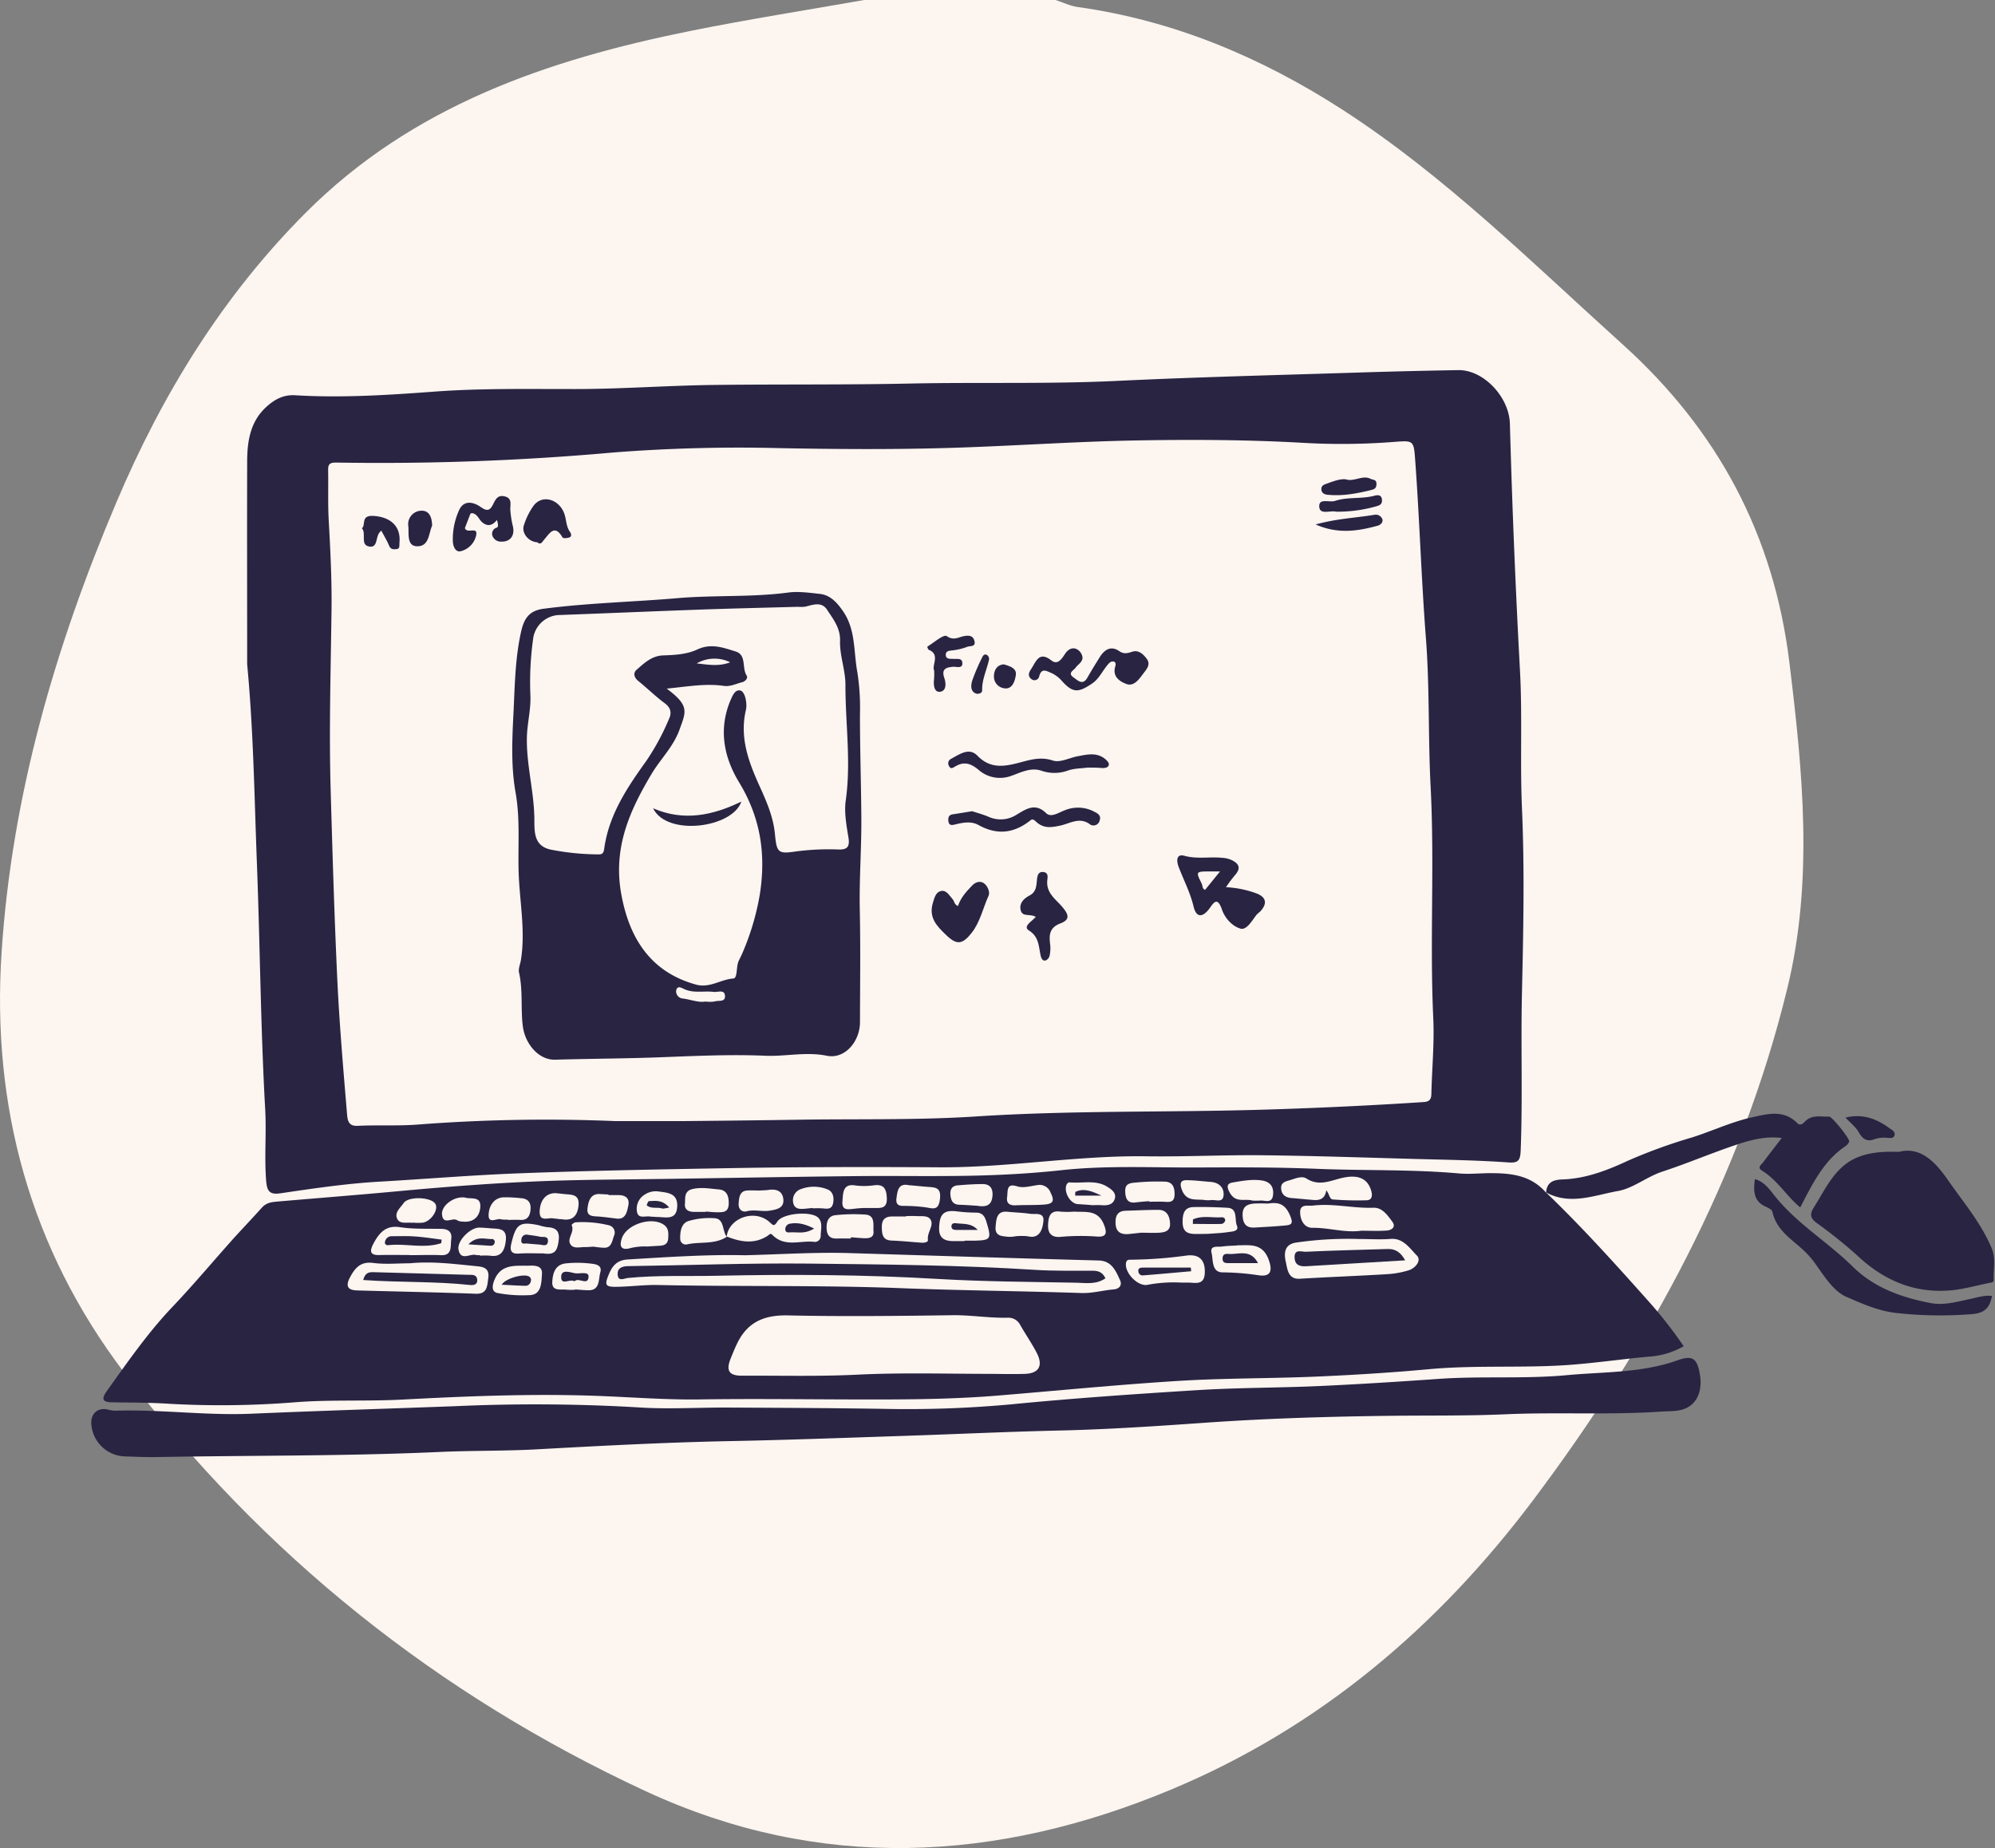
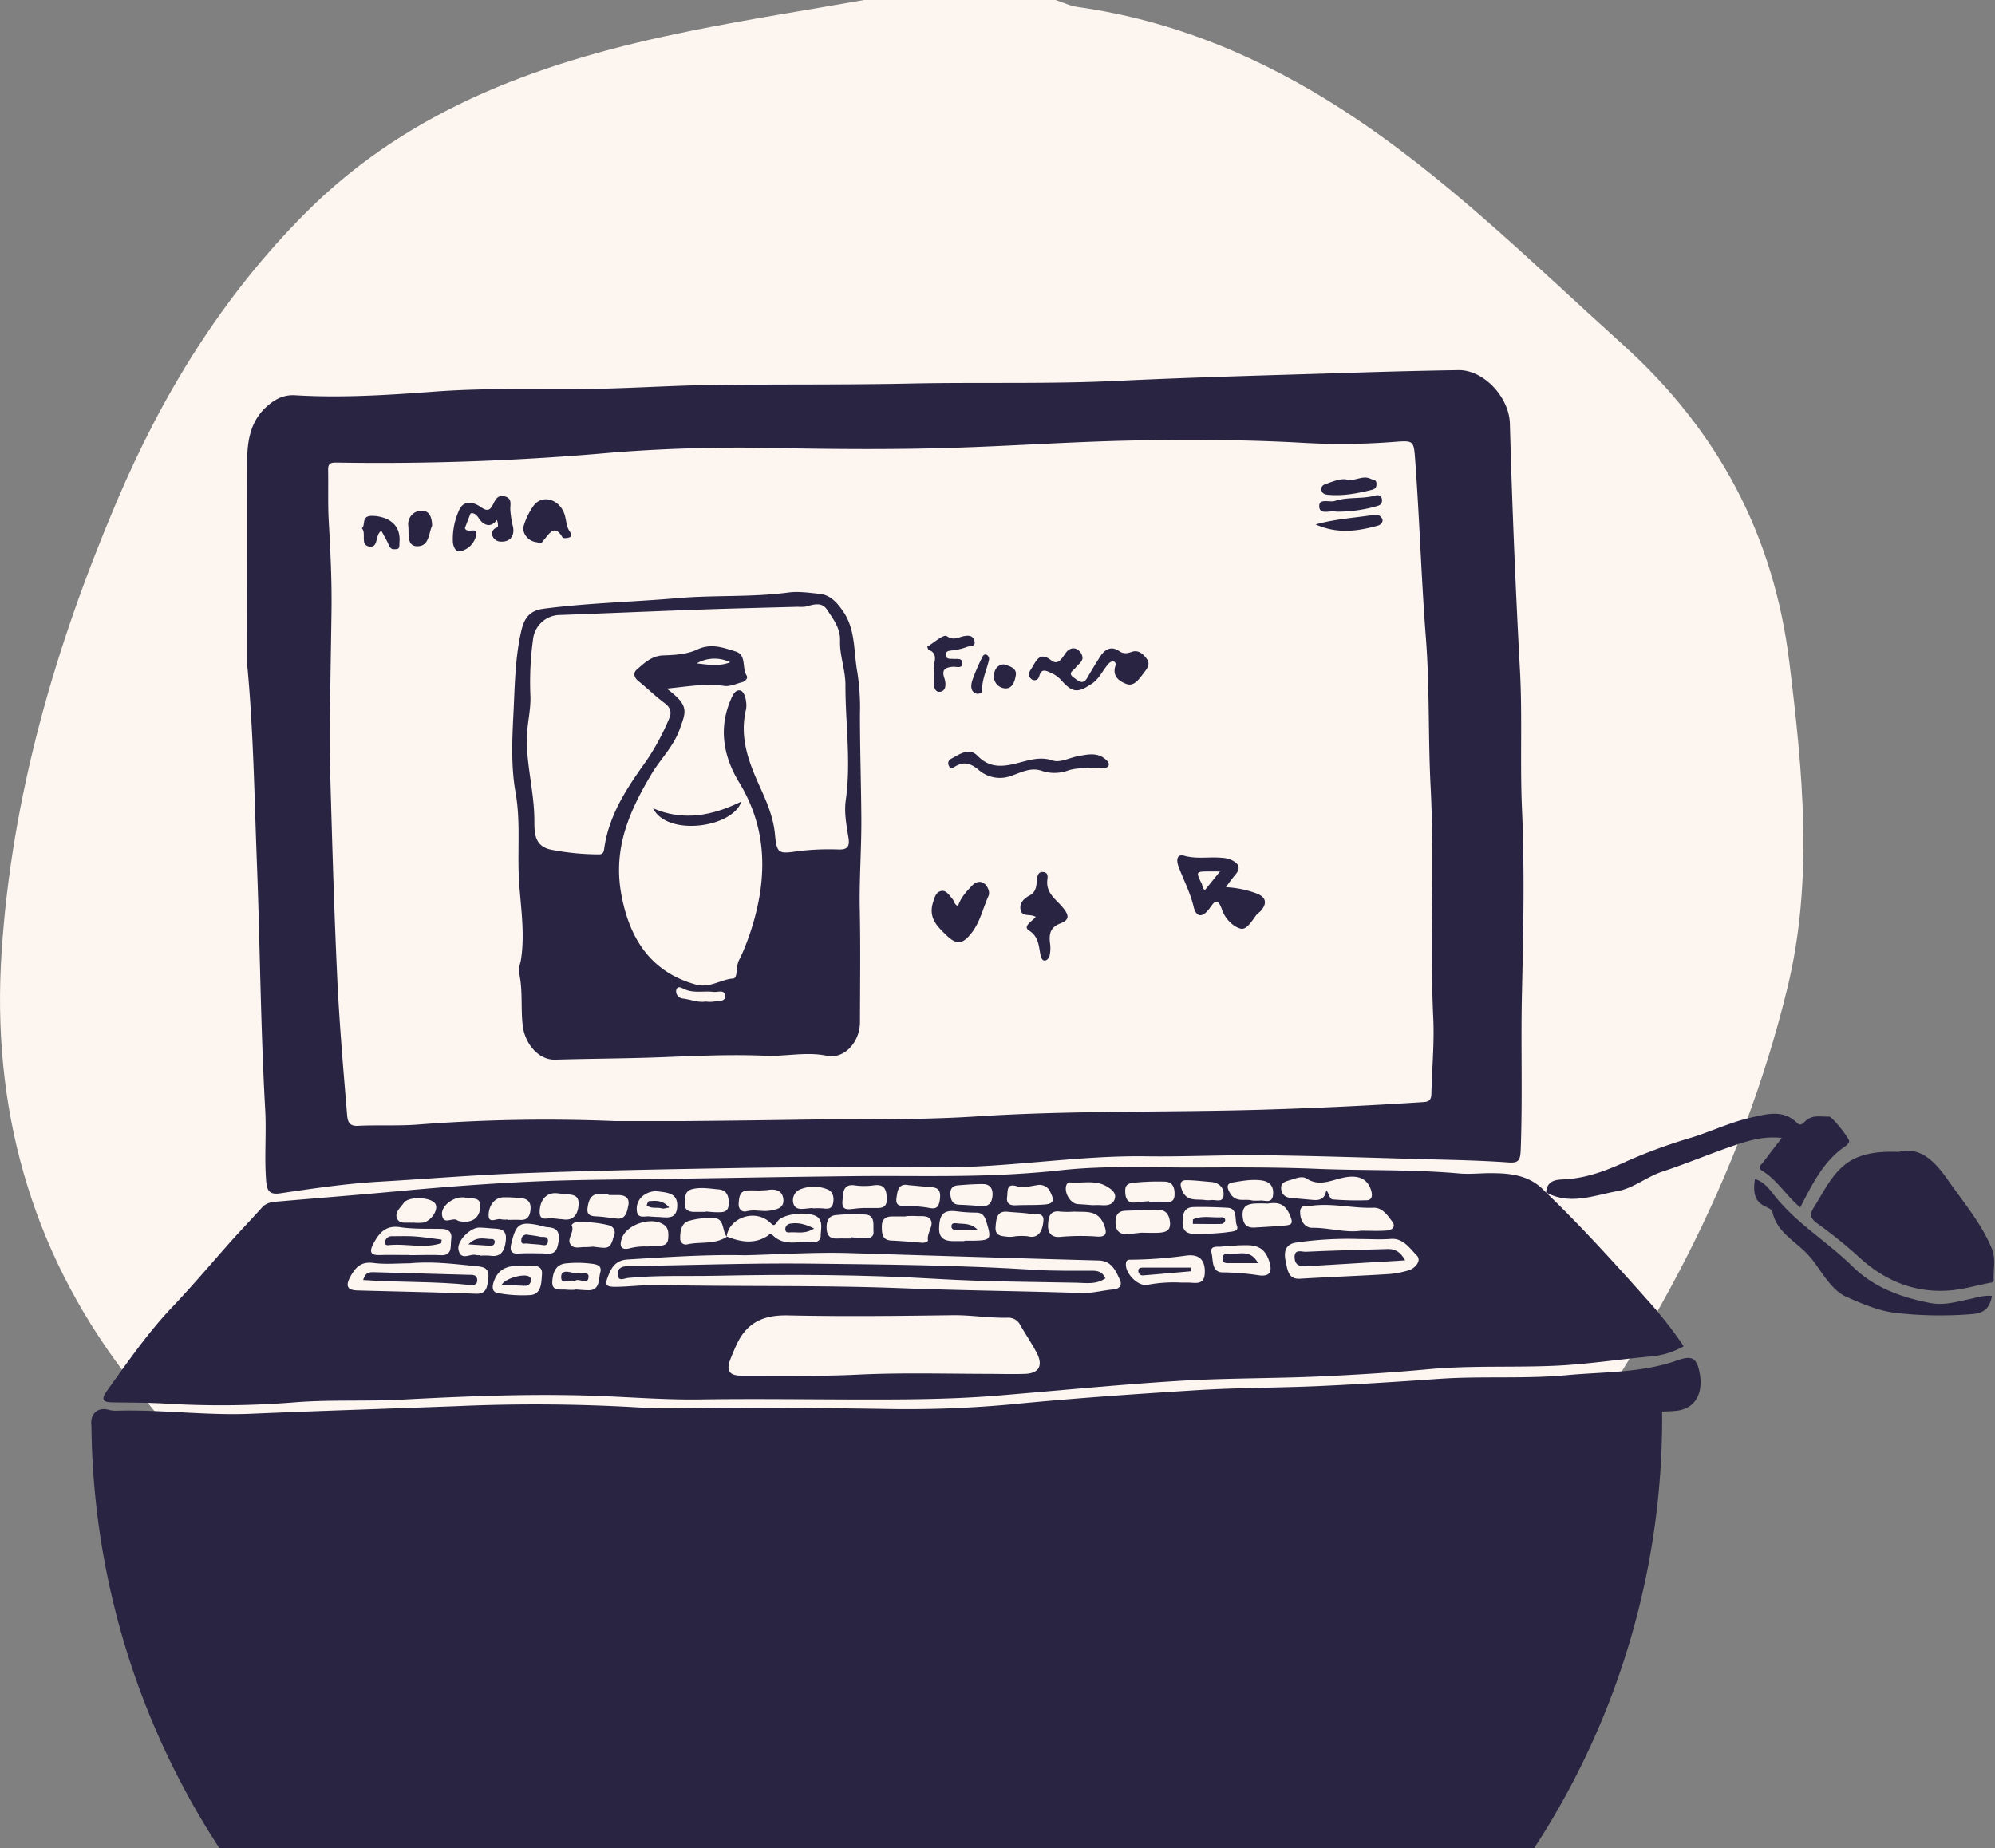
<svg xmlns="http://www.w3.org/2000/svg" id="Layer_1" data-name="Layer 1" viewBox="0 0 632.73 586.18">
  <rect x="0" y="0" width="632.73" height="586.18" fill="#808080" stroke="none" />
  <defs>
    <style>.cls-1{fill:#fcf5f0;}.cls-2{fill:#292442;}</style>
  </defs>
  <path class="cls-1" d="M274.05,0h60.74c2.31.76,4.57,1.88,6.94,2.21,30.64,4.29,58.37,16,84.19,32.68,32.63,21.14,60,48.46,88.69,74.33,30.26,27.3,48,60.5,52.92,101,4.22,34.53,7.68,69-.67,103.29-14.62,60-43.64,113-80.37,162-30.33,40.4-67.85,72.38-114.94,92.07-55.52,23.21-111.65,26.16-166.88.51C138.81,537.51,83.2,493.22,39.27,435.21,9.58,396-2.71,351,.5,302.09c3.26-49.77,17-97,36.42-142.77,14.48-34.18,33.59-65.32,60-91.8,33.81-33.9,76.61-48.54,122-57.7C237.2,6.13,255.66,3.25,274.05,0Z" />
  <path class="cls-2" d="M78.39,210.69c0-21.37-.06-42.75,0-64.12,0-6.4.9-12.6,5.81-17.25,2.74-2.59,5.64-4.17,9.39-3.95,14.67.89,29.32-.05,44-1.14,14.94-1.12,29.91-.81,44.86-.83,14.68,0,29.33-1.12,44-1.3,20.82-.25,41.65,0,62.47-.45,21.75-.45,43.5.21,65.25-.83,25.18-1.21,50.39-1.82,75.59-2.62q16.38-.53,32.77-.8c7.92-.13,16.11,8.46,16.34,17q1.08,39.16,3.2,78.29c.78,14.48,0,29,.62,43.48.87,19.64.45,39.3,0,59-.37,16.5.24,33-.39,49.53-.12,3.29-.63,4.28-4,4-9.85-.7-19.75-.83-29.62-1.1-16.13-.44-32.27-1-48.4-1.17-12.27-.13-24.55.51-36.81.33-21.91-.3-43.63,3.62-65.49,3.49-22.41-.14-44.82-.12-67.22.28-22,.39-44.08.79-66.11,1.63-14.81.56-29.57,1.8-44.36,2.65-10.51.6-21,2.16-31.43,3.7-3.61.53-4.23-1-4.47-4.21-.57-7.43.13-14.87-.28-22.32-1.45-25.8-1.63-51.67-2.61-77.49C80.68,253.2,80.41,231.93,78.39,210.69ZM195.17,355.6c6.94,0,13.88,0,20.81,0q19-.16,38-.45c18.39-.27,36.83.17,55.17-1,30.27-2,60.58-1.27,90.86-2.16q25.78-.75,51.51-2.43c1.67-.11,2.41-.71,2.45-2.54.19-8.18,1-16.39.58-24.54-1.09-24.25.45-48.51-.81-72.76-.82-15.74-.29-31.59-1.5-47.29-1.44-18.57-2-37.18-3.35-55.74-.5-6.93-.35-7-6.41-6.55a213.91,213.91,0,0,1-29.19.32c-17.6-1-35.21-1.07-52.8-.76-20,.35-40,1.82-60,2.39-17.61.51-35.23.39-52.82.06a514,514,0,0,0-53.12,1.37,830.05,830.05,0,0,1-87.92,3.2c-1.55,0-2.6.17-2.56,2.24.1,5.46-.11,10.93.2,16.37.53,9.44,1,18.87.87,28.31-.24,19.09-.82,38.17-.26,57.26.57,19.67,1.15,39.34,2.06,59,.67,14.63,1.94,29.19,3.15,43.77.19,2.25.81,3.57,3.42,3.43,6.39-.32,12.83.09,19.21-.42A529,529,0,0,1,195.17,355.6Z" />
  <path class="cls-2" d="M490.29,378.18c11.14,10.72,21.58,22.23,31.91,33.84A139.33,139.33,0,0,1,534,427a25.18,25.18,0,0,1-11,3.3c-9.67.89-19.32,2.38-29,2.86-13.59.67-27.21-.12-40.81,1.13-11.81,1.09-23.65,1.82-35.5,2.34-14.67.63-29.37.47-44,1.38-19.07,1.18-38.09,3.07-57.13,4.64-16.1,1.33-32.24,1.27-48.37,1.23-15.43-.05-30.87-.24-46.31,0-11,.15-22.1-.76-33.15-1.15-20.43-.72-40.81.13-61.21,1.2-11,.58-22.11,0-33.17.79a294.46,294.46,0,0,1-40.72.54c-6-.4-12-.36-18-.46-2.77-.05-3.8-.71-1.73-3.61,6.58-9.19,13-18.47,20.76-26.63,6.66-7,12.91-14.48,19.37-21.7,3-3.3,6-6.45,9-9.78,1.34-1.53,3-1.8,4.72-1.94,12.63-1.1,25.28-2.07,37.9-3.25,17.81-1.66,35.63-3,53.49-3.48,10.95-.28,21.9-.33,32.85-.49,19.75-.3,39.5-.66,59.25-.87,12.7-.14,25.4.14,38.1-.16,9-.21,18.1-.72,27.09-1.7,14.25-1.57,28.51-.83,42.76-.88,12.79-.05,25.6-.11,38.38.42,15.06.62,30.15.13,45.19,1.47,3.31.3,6.67-.1,10-.09,6.47,0,12.78.64,17.58,6.18Zm-259.7,14.06c4.31,1.7,8.63,2.48,12.86-.25.57-.37.84-1,1.58-.23,3.88,3.88,8.66,1.69,13,2.12a1.86,1.86,0,0,0,2.26-1.86c0-1.92.73-4.18-.72-5.72-2.14-2.28-11.26-1.53-13,1.14-1.23,1.93-1.48,1-2.72,0-4.8-4-12.73-1-13.38,4.82-1.45-1.85-.7-5.66-3.84-5.86a23.4,23.4,0,0,0-8.24.88c-2.28.69-2.73,3.3-2.65,5.66a1.77,1.77,0,0,0,2.29,1.73C222.27,393.78,226.73,394.82,230.59,392.24Zm82.19,43.53c4.13,0,8.27.14,12.4,0,4.4-.19,5.72-2.69,3.59-6.74-1.57-3-3.49-5.78-5.17-8.71a4.21,4.21,0,0,0-4-2.36c-5.88.15-11.7-.88-17.6-.79-17.34.24-34.68.44-52,.06-7.24-.16-12.78,1.79-16.22,8.91-.73,1.52-1.38,3.09-2,4.66-1.62,3.92-.59,5.57,3.52,5.55,12.11-.05,24.24.27,36.33-.31C285.33,435.35,299.05,435.74,312.78,435.77Zm-76.5-37.62c-11.58-.29-24.39.56-37.2,1.34-3,.18-4.65,1.61-5.83,4.36-1.6,3.73-1.4,4.37,2.32,4.31,4.41-.06,8.82-.67,13.21-.57,25.65.56,51.3,0,76.94,1,19.07.75,38.15.9,57.22,1.54,3.54.12,6.87-.87,10.31-1.15,1.63-.14,2.72-1.22,2-2.88-1.37-3.05-2.7-6.18-6.77-6.29-26.16-.7-52.33-1.53-78.5-2.33C259.15,397.11,248.35,397.84,236.28,398.15ZM431.19,393a113.86,113.86,0,0,0-20.28,1.15c-3.52.61-3.74,3.28-3.11,6.1.55,2.49.75,5.57,4.48,5.35,9.17-.56,18.34-.88,27.51-1.44a28.76,28.76,0,0,0,7.06-1.26c2-.65,4.1-3.06,2.52-4.66-2.22-2.24-4.29-5.55-8.2-5.28C437.86,393.22,434.52,393,431.19,393ZM130,400.7c-3.87,0-7.79.39-11.6-.11s-5.61,1.28-7.3,4.38-.75,4.26,2.23,4.34c12.53.35,25.06.58,37.59,1.05,3.67.13,3.6-2.51,3.94-5,.42-3.11-1.5-3.54-3.69-3.74C144.15,400.93,137.11,400,130,400.7Zm301.69-10.33c2.83,0,5.5.14,8.16-.06,1.37-.1,3-1,1.77-2.75-1.51-2.07-3.23-4.58-6-4.48-6.41.23-12.75-1.45-19.17-.69-1.63.2-4.07-.61-4.1,2.06,0,2.44,1.23,5.07,4,5C421.52,389.39,426.63,391.1,431.71,390.37Zm-11.07-12.83c1,1.08,1,2.83,2.09,2.91a96.22,96.22,0,0,0,10.74.26c1.82-.06,1.88-1.65,1.39-3.21-1.14-3.59-3.93-4.92-8.59-4-3.92.76-7.68,3-11.84.34-1.51-1-3.61,0-5.42.53-1.37.39-2.77.76-2.67,2.56.1,2,1.42,2.93,3.24,3.07,2.39.19,4.77.44,7.15.63C418.72,380.77,420.27,380.12,420.64,377.54Zm-290.8,20.53v.05c3.34,0,6.68-.14,10,0,3.74.2,3-2.88,3.29-5,.36-2.43-1-3.29-3.08-3.34-4.4-.09-8.86.12-13.2-.54-4.49-.68-6.62,1.81-8.5,5.43-1.26,2.45-.69,3.44,1.85,3.42C123.42,398,126.63,398.07,129.84,398.07Zm244.77,8.75c.67,0,1.34,0,2,0,2.27-.05,5.29,1.06,5.51-2.91.24-4.4-1.88-6.25-6.05-5.63a136.89,136.89,0,0,1-17.16,1.28c-.84,0-1.61-.1-1.78,1.09-.43,3.16,3.77,7.39,6.72,6.9A44.62,44.62,0,0,1,374.61,406.82Zm-33.88-22.51a29.08,29.08,0,0,1-4.38,0c-3.2-.48-3.84,1.48-3.93,4.27-.1,3.22,1.79,4,4.15,3.72a71.6,71.6,0,0,1,11.53-.07c2.76.13,3.12-1.06,2.09-3.69C348.24,383.59,344.33,384.55,340.73,384.31ZM361.9,391c1.81,0,3.81.12,5.79,0,1.76-.14,3.61-.5,3.39-3.17-.19-2.43-1.24-4.1-3.73-4.08-3.46,0-6.91.18-10.36.28-2.65.08-3.35,1.77-3.16,4.32s1.84,3.22,3.91,3.09C359.07,391.32,360.39,391.16,361.9,391Zm-56,2.66v-.13c.93,0,1.86,0,2.8,0,5.65-.12,5.83-.43,4.13-6.05-.56-1.85-1.38-2.89-3.37-2.85a52.46,52.46,0,0,1-6.37-.45c-3.78-.36-5.14.93-5.24,5.39-.08,3.55,2.21,4.13,4.86,4.09Zm-18.53-7.95v.14c-1.47,0-2.93,0-4.39,0-2.05,0-3.3.8-3.3,3.23s.24,4.3,3.08,4.41c3.19.12,6.36.45,9.54.68.82.06,2.11-.15,2-.87-.31-2.27,1.73-4.3,1-6.12s-3-1.34-4.73-1.46C289.51,385.66,288.44,385.72,287.38,385.72ZM383,391.37c2.11-.17,4.38-.23,6.61-.58,1.16-.18,3.46-.19,2.67-2.07s.41-5.45-3-5.63-7.16-.31-10.74-.22c-2.58.06-3.43,1.56-3.47,4.51s1.15,3.84,3.43,4C379.92,391.45,381.39,391.37,383,391.37Zm9.4,3.67c-1.59.11-3.2.11-4.77.34-1.39.21-4-.49-3.37,2.05.56,2.21-.09,6.23,3.65,6.15a81.4,81.4,0,0,1,11.47.95c3.56.44,4.3-1.33,3-4.95C400.41,394.18,396.33,395,392.4,395Zm-187.2.33,4-.23c1.45-.08,2.62-.49,2.73-2.38.09-1.59.17-3.14-1.28-4.21-3.78-2.8-11.78-.31-13.38,4.11-1,2.78-.14,3.94,2.45,3.28A18.69,18.69,0,0,1,205.2,395.37Zm196.88-13.61a42.64,42.64,0,0,0-4.38,0c-2.17.21-3.78.93-3.59,3.95.18,2.83,1.45,3.79,3.84,3.65,3.18-.19,6.36-.34,9.54-.64,2.15-.2,2.83-.53,1.55-3.43C407.38,381.54,405.1,381.32,402.08,381.76ZM269.86,392.84v-.4c1.32.1,2.65.24,4,.3,1.53.06,3.35,0,3.18-2.16-.17-2,.65-5.14-2.61-5.33a54.61,54.61,0,0,0-9.57.2c-2.24.27-2.87,2.3-2.67,4.55s1.42,2.91,3.3,2.85C266.93,392.8,268.4,392.84,269.86,392.84Zm52.24-.72a20.47,20.47,0,0,1,3.83,0c3.86,1,4.78-2.39,5-4.87.26-2.86-2.63-2-4.3-2.26-2.36-.35-4.76-.4-7.14-.64-3.38-.33-3.52,2.35-3.73,4.77-.25,3,2,2.94,3.79,3.16A8.84,8.84,0,0,0,322.1,392.12Zm-169.86,6v.17a20,20,0,0,1,3.19,0c3.6.57,4.69-1.74,5-4.92.38-3.79-2.22-3.57-4.48-3.74-1.33-.1-2.66-.24-4-.25-2.8,0-7.07,4.22-6.53,7,.74,3.74,3.71,1.12,5.6,1.7A4.3,4.3,0,0,0,152.24,398.1Zm36.07-2.68c.61.07,1.93.29,3.25.33,2.36.09,2.58-2.08,3.16-3.75a2.38,2.38,0,0,0-1.57-3.37,35.21,35.21,0,0,0-10.68-.94,2.42,2.42,0,0,0-1.19.84c1.07,2.15-1.41,4.13-.47,5.94s3.13,1,4.79,1.07C186.26,395.58,186.93,395.49,188.31,395.42Zm-15.94,2.14c3.43.45,4.38-.52,4.83-4.23.38-3.17-1.22-4-3.71-4.11a19,19,0,0,1-2.71-.64c-6-1.19-7.13-.41-8.63,5.91-.51,2.13,0,3.25,2.3,3.11C167.08,397.44,169.73,397.56,172.37,397.56Zm101.7-14.41h3.39c2.08,0,4,.1,3.79-3.32-.15-3.26-1.32-4.27-4.22-3.87a21.56,21.56,0,0,1-5.95,0c-3.88-.56-3.67,2.63-3.89,5-.3,3.28,2.07,2.55,3.89,2.41C271.87,383.27,272.67,383.23,274.07,383.15Zm-108.2,18.31c-3.69-.06-7.3.15-9.06,4.51-.67,1.64-1.09,3.78,1.09,4.16a43.21,43.21,0,0,0,10.27.64c3.65-.24,3.52-4.12,3.72-6.61.24-2.89-2.38-2.79-4.42-2.71C166.94,401.47,166.4,401.46,165.87,401.46Zm16.48,7.64V409c1.45.08,2.91.24,4.36.25,3.63,0,3.07-3.5,3.68-5.64.66-2.3-1.35-2.63-3-2.81a35.12,35.12,0,0,0-7.94-.07c-3.42.39-4.1,3.15-4.28,5.69-.25,3.32,2.58,2.43,4.41,2.65A21.32,21.32,0,0,0,182.35,409.1Zm41.48-24.72v-.12c1.19.08,2.39.24,3.59.23,1.72,0,3.63.16,3.7-2.66.06-2.43-.58-4.36-3.13-4.58-2.76-.23-5.5-.78-8.32-.13s-2.28,2.94-2.44,4.7c-.18,2,1.35,2.57,3,2.56ZM364.49,381v.17c1.47,0,2.94-.05,4.41,0,1.76.08,3.65.52,3.63-2.46,0-2.34-.78-3.89-3.23-3.92a72.63,72.63,0,0,0-10,.39c-2.3.28-2.55,1.42-2.39,3.39.18,2.17,1.2,3.07,3.18,2.84C361.56,381.22,363,381.1,364.49,381Zm-187.27,5.69a11.2,11.2,0,0,1,1.41.09c3.32.48,4.67-1.67,4.87-4.66.23-3.4-2.36-3.15-4.45-3.37l-2.36-.26c-3.08-.32-5.31,1.74-5.52,5.53s2.63,2.08,4.3,2.44C175.86,386.51,176.25,386.53,177.22,386.65Zm111.24-10.71c-3.61-.91-3.82,1.82-4.13,4-.43,3,1.8,2.44,3.46,2.53a47.53,47.53,0,0,1,6.32.52c2.27.46,3.62.59,4-2.7s-1-3.68-3.27-3.83S290.35,376.09,288.46,375.94Zm-47.22,1.64c-1.45,0-2.91-.1-4.35,0-2.36.2-2.48,2.29-2.62,4.1s1.07,2.87,2.51,2.49c2.53-.67,5,.22,7.48-.23,1.91-.34,4.45-.7,4.19-3.54s-2.44-3.38-4.82-3A21.16,21.16,0,0,1,241.24,377.58Zm78.22,1.77c-.43,2.32.7,3,2.7,2.92,3-.15,6.09,0,9.16-.25s3-1.5,1.88-3.78a3.71,3.71,0,0,0-4.26-2.37c-2.11.29-4.41,1-6.34.38C319.46,375.29,319.59,377.19,319.46,379.35Zm26.67,2.88c.82,0,2-.07,3.21,0,1.69.12,3.46,0,4.15-1.82.78-2-1-3.22-2.26-4-3.78-2.38-8.07-1-12.12-1.43-.26,0-.69.4-.83.72-1,2.31,1.13,6,3.5,6.19C343.1,382,344.43,382.1,346.13,382.23ZM161,386.81v.13c1.33,0,2.67-.08,4,0,2.29.16,3.12-1.27,3.27-3.38.17-2.33-1-3.4-3.11-3.51a43.7,43.7,0,0,0-5.59-.28c-3.05.23-4.51,2.9-4.6,5.5-.11,3.16,2.62,1,4,1.49A7,7,0,0,0,161,386.81Zm32-7.74v-.19l-2.79-.15c-3-.16-3.62,2.45-3.88,4.55-.34,2.72,1.94,2.46,3.68,2.6s3.7.42,5.55.64c2.87.35,3.3-2.12,3.71-4.11.51-2.43-1-3.32-3.06-3.34Zm204.24,1.74a21,21,0,0,0,2.38,0c1.54-.19,3.81,1.15,4.14-1.82.3-2.76-1.12-4.23-3.66-4.58-3.09-.42-6.12.15-9.12.65-1.83.31-2.07,1.31-.89,3.34C392,381.69,394.81,380.08,397.21,380.81ZM310,382.46c3.28.58,4.5-.56,4.76-3s-.77-3.9-3.09-3.89c-2.65,0-5.3.19-7.94.41-1.79.15-2.51,1.29-2.28,3.23s1,2.85,2.79,2.92C306.49,382.2,308.73,382.38,310,382.46Zm-52.25.69v.13a28.1,28.1,0,0,1,3.18,0c1.55.18,3,.34,3.34-1.87.3-1.91-.22-3.6-1.95-4.2a11.53,11.53,0,0,0-8.18-.09,3.73,3.73,0,0,0-2.59,4.27c.38,2.2,2.17,2.15,3.82,2ZM131,387.8v0a15.44,15.44,0,0,0,3.19,0c2.65-.55,4.92-4.11,3.91-5.91-1.27-2.24-8.6-2.54-10.09-.28-1,1.46-2.88,2.9-2.1,4.83s3,1.22,4.69,1.41A2.64,2.64,0,0,0,131,387.8Zm15.56-8c-3.06,0-6.63,2.77-6.37,5.43.36,3.59,3.34.73,4.83,1.84a3.34,3.34,0,0,0,1.54.39c3.17.4,5.48-1.16,5.76-4.45.33-3.85-3.07-2.51-5-3.2A2.32,2.32,0,0,0,146.59,379.82Zm60.07,6.1c1.23.08,1.5.11,1.77.11,2.68,0,6.23,1.23,6.39-3.44.14-4.14-3.07-4.26-6-4.66a6.23,6.23,0,0,0-4.19.93,5.26,5.26,0,0,0-2.6,5.37c.31,2.42,2.47,1.49,4,1.63C206.56,385.91,207.09,386,206.66,385.92Zm175.77-5.23a9.37,9.37,0,0,0,1.59,0c1.5-.29,4,1.12,4.09-1.77.09-2.33-1.59-3.78-3.92-4-2.63-.19-5.26-.55-7.89-.56-1.6,0-2.22.76-1.52,2.8C376.25,381.49,379.65,380.15,382.43,380.69Z" />
-   <path class="cls-2" d="M527.15,447.72c-16.54,1.15-33.11.14-49.66.87-12,.53-24,.34-36,.48-19.72.23-39.41.81-59.11,2.19-15.53,1.09-31.1,2.14-46.68,2.49-16.63.38-33.24,1.18-49.86,1.72-18.13.6-36.26,1.27-54.4,1.63-20.43.4-40.82,1.49-61.22,2.61-10.26.56-20.55.36-30.81.83-29.84,1.36-59.7,1.06-89.55,1.62-3.46.07-6.93-.11-10.4-.22A11,11,0,0,1,29,452.12c-.47-3.52,1.82-5.77,5.12-5.05a10.29,10.29,0,0,0,2.37.39C50.8,447,65,449,79.3,448.43c21.73-.93,43.48-1.61,65.21-2.41a558.76,558.76,0,0,1,57.88.38c9.58.65,19.23,0,28.85.06,16.11.08,32.22.15,48.34.4a360.26,360.26,0,0,0,41-1.41c19.67-1.93,39.37-3.28,59.08-4.51,12.94-.81,25.91-.72,38.86-1.31,12.68-.57,25.34-1.4,38-2.28,13.45-.93,27,.08,40.35-1.16,11.74-1.1,23.74-.65,35.18-4.72,4.71-1.67,6.23-.72,7.1,4.59s-1,10.57-7.24,11.38C530.36,447.64,528.75,447.63,527.15,447.72Z" />
+   <path class="cls-2" d="M527.15,447.72A11,11,0,0,1,29,452.12c-.47-3.52,1.82-5.77,5.12-5.05a10.29,10.29,0,0,0,2.37.39C50.8,447,65,449,79.3,448.43c21.73-.93,43.48-1.61,65.21-2.41a558.76,558.76,0,0,1,57.88.38c9.58.65,19.23,0,28.85.06,16.11.08,32.22.15,48.34.4a360.26,360.26,0,0,0,41-1.41c19.67-1.93,39.37-3.28,59.08-4.51,12.94-.81,25.91-.72,38.86-1.31,12.68-.57,25.34-1.4,38-2.28,13.45-.93,27,.08,40.35-1.16,11.74-1.1,23.74-.65,35.18-4.72,4.71-1.67,6.23-.72,7.1,4.59s-1,10.57-7.24,11.38C530.36,447.64,528.75,447.63,527.15,447.72Z" />
  <path class="cls-2" d="M602.25,365.36c6.9-1.8,11.59,3.25,15.6,9,4.85,7,10.4,13.43,13.81,21.51,1.43,3.39.48,6.73.66,10.09,0,.95-1,.85-1.55,1-4.28.87-8.54,2.11-12.85,2.39-11.1.74-20.66-3.32-29-11.24a152.52,152.52,0,0,0-12.76-10.21c-1.77-1.36-2.37-2.48-1-4.73,4-6.34,7-13.51,14.44-16.27C593.43,365.46,597.39,365.21,602.25,365.36Z" />
  <path class="cls-2" d="M490.36,378.28c.23-3.64,2.77-4.09,5.3-4.18,7.28-.28,13.93-2.81,20.55-5.89a168.29,168.29,0,0,1,20.46-7.44c6.32-2,12.42-4.91,18.91-6.35,5-1.1,10.06-2.57,14.46,1.83,1,1.05,2-.08,2.43-.53,2.29-2.3,5-1.41,7.63-1.56.93-.05,6.67,7.11,6.38,7.94a3.26,3.26,0,0,1-1.28,1.52c-6.84,4.6-10.42,12-14.24,19.36-4.31-3.56-7.29-8.7-12.08-11.64-1.71-1.06-.3-1.86.29-2.64,1.87-2.49,3.78-4.95,5.94-7.75-5.14-.61-9.71.59-14.11,2.05-8,2.66-15.8,6-23.8,8.63-4.89,1.61-9.19,5.27-14,6.13-7.5,1.33-15.25,4.66-22.93.42Z" />
  <path class="cls-2" d="M556.58,374c3.12.85,4.85,3.56,6.52,5.61,7.09,8.73,16.54,14.31,24.35,22,7,6.92,15.53,9.85,24.64,11.67,4.4.88,8.41-.37,12.57-1.22,2.34-.48,4.67-1.29,7.11-1-.7,3.68-2.23,5.4-6.21,5.75a125.29,125.29,0,0,1-23.87-.32c-5.75-.58-11.05-2.95-16.12-5.16-4-1.73-7-6.51-9.82-10.49a28.53,28.53,0,0,0-4.28-4.76c-3.73-3.37-8.07-6.05-9.35-11.72-.16-.71-1.36-1.28-2.18-1.65C556.17,381,556.06,377.78,556.58,374Z" />
-   <path class="cls-2" d="M585.31,354.48c5.64-1.36,10.05.48,14.13,3.5.63.46,1.85,1,1.36,2.27-.36.9-1.27.7-2.1.67a9.8,9.8,0,0,0-3.91.33c-2.49,1-3.93.26-5.29-2.13C588.53,357.4,586.86,356.15,585.31,354.48Z" />
  <path class="cls-2" d="M272.74,226.61c0,10.86.36,21.73.44,32.58.08,9.82-.7,19.6-.49,29.42.25,11.85.08,23.71.06,35.57,0,6.24-4.85,11.84-10.51,10.69-6.57-1.34-13,.26-19.45,0-10.39-.45-20.87,0-31.28.4-11.8.5-23.59.5-35.37.85-5.39.17-9.63-5.12-10.33-10.65s.08-11.36-1.19-16.95c-.29-1.24.4-2.74.61-4.12,1.5-9.55-.55-19-.76-28.49-.18-8.18.49-16.45-.95-24.53s-1.11-16.37-.7-24.56c.46-8.81.49-17.68,2.42-26.32.87-3.92,2.29-6.78,7.11-7.41,14.16-1.85,28.4-2.15,42.58-3.37,11.71-1,23.48-.23,35.19-1.79,3.07-.41,6.58.09,9.87.44s5.43,2.65,7.43,5.56c4,5.84,3.29,12.74,4.48,19.2A72.52,72.52,0,0,1,272.74,226.61Zm-61.29-8.19c7.33,5.45,6.12,7.28,4.07,13-2,5.52-6.09,9.38-8.9,14.11-6.7,11.26-12.17,23-9.66,37.6,2.64,15.34,10.11,25.43,23.82,29.18,4.33,1.18,7.79-1.66,11.79-1.94,1.42-.1.84-3.79,1.74-5.65.42-.88.87-1.75,1.25-2.65A80.72,80.72,0,0,0,241,283.59c2-12.86.14-24.38-6.61-35.48-4.77-7.86-6.66-16.85-2.6-26.23.7-1.64,1.48-3.11,2.9-2.88,1.12.18,1.76,2,1.92,3.44a7.71,7.71,0,0,1,0,2.58c-2.07,8.58.64,16.16,4,23.67,2.3,5.1,4.63,10.1,5.18,16s1.12,6.2,6.77,5.36a80.79,80.79,0,0,1,13.54-.6c2.45.05,3.49-.75,3-3.75-.63-3.87-1.4-8-.87-11.77,1.75-12.28-.12-24.47-.09-36.69,0-4.83-1.86-9.26-1.71-14,.12-4.05-2.19-6.89-4.1-9.82-1.75-2.68-4.43-1.61-6.88-1a11.17,11.17,0,0,1-2.39.05c-10.37.29-20.73.52-31.09.89-15,.53-30,1.19-44.94,1.73a8.65,8.65,0,0,0-7.89,7.16,99.31,99.31,0,0,0-.91,18.56c.14,4.38-1,8.62-1.12,12.84-.24,8.85,2.34,17.52,2.37,26.44,0,4.24,0,8.56,5.74,9.5A80,80,0,0,0,190,271c1.51,0,1.52-1.12,1.7-2.32,1.63-10.69,7.46-19.2,13.33-27.4a75.9,75.9,0,0,0,7.26-13.51c.79-1.78.34-3.38-1.44-4.7-2.93-2.16-5.56-4.77-8.41-7.07-1.39-1.11-1.67-2.57-.53-3.56,2.46-2.16,4.84-4.45,8.48-4.56s7.51-.34,10.74-1.86c4.42-2.08,8.23-.59,12.18.62,3.52,1.08,1.95,5.21,3.47,7.6.65,1-.69,2-1.37,2.14-1.91.46-3.74,1.46-5.79,1.18C223.75,216.7,218,217.79,211.45,218.42Zm12.33,99.25a10,10,0,0,0,2.8,0c1.23-.45,3.57.34,3.35-1.9-.19-2-2.23-1-3.54-1.15-3.09-.38-6.27.48-9.26-.84-1-.44-2.18-1.27-2.65.23a2.28,2.28,0,0,0,2,2.7C219,317,221.55,318.1,223.78,317.67Zm7.8-107.6a11.3,11.3,0,0,0-10.61.35C224.5,210.82,228,211.47,231.58,210.07Z" />
  <path class="cls-2" d="M388.83,281.41a32.21,32.21,0,0,1,9.75,2c3.08,1.19,3.4,3.28,1.08,5.73a13.52,13.52,0,0,0-1.19,1.07c-1.42,1.89-3.12,4.86-5,4.34-2.55-.68-5-3.29-5.93-6.09-1.48-4.27-2.7-2-4-.23-2.18,2.9-4.18,2.83-5-.74-1.07-4.42-3.12-8.32-4.7-12.46-.89-2.32-.56-4.24,1.77-3.59,4,1.11,7.94.26,11.88.64a8.52,8.52,0,0,1,3.05.68c2.56,1.23,3.11,2.68,1,5A44.45,44.45,0,0,0,388.83,281.41Zm-1.89-5h-3.1c-4.61,0-4.62,0-2.73,3.83.34.7.18,1.76,1.1,2Z" />
  <path class="cls-2" d="M343.34,208.73c-.21,1.46-1.44,2-2.16,3s-2.73,1.74-.63,3.2c1.33.92,2.86,2.58,4.33,0,1.28-2.25,2.64-4.46,4-6.62,1.54-2.41,3.59-3.51,6.1-1.78,1.45,1,2.61.69,4.09.2,2-.67,3.55.74,4.7,2.34s0,3.08-.88,4.2c-1.47,1.92-3.13,4.63-5.67,3.67-1.89-.72-4.58-2.21-3.47-5.69.19-.59.06-1.29-.51-1.41-.75-.15-1.27.2-1.92,1-1.7,2-2.73,4.49-5,6-4.45,3-6.16,3-9.82-1.17a9.72,9.72,0,0,0-3.57-2.42c-1.51-.7-2.68-1.07-3.32,1.2a1.53,1.53,0,0,1-2.59.86c-.95-.77-.89-1.74-.09-2.93,1.66-2.47,2.56-6,6.52-2.9,2.06,1.59,3.28-.51,4.42-2.2.8-1.19,2.07-2,3.41-1.47A3.4,3.4,0,0,1,343.34,208.73Z" />
  <path class="cls-2" d="M303.83,287.37c.92-2.74,2.7-4.63,4.52-6.52,1.12-1.16,2.53-1.48,3.66-.73s2.09,2.76,1.52,4c-1.78,3.93-2.66,8.35-5.38,11.79-2.89,3.66-4.69,3.95-8.09.65-2.76-2.68-5.68-5.4-4.16-10.29.5-1.58.88-3.2,2.41-3.62,1.87-.51,2.75,1.41,3.84,2.58C302.68,285.83,302.62,286.92,303.83,287.37Z" />
-   <path class="cls-2" d="M308.34,257.31c1.47.49,3.39,1,5.2,1.77a9.32,9.32,0,0,0,9-.75c2.86-1.67,5.77-3.81,9.25-.41,1.59,1.55,4-.22,6-.94a10.94,10.94,0,0,1,9.25.47c1.23.62,2.23,1.23,1.73,2.78a2,2,0,0,1-3,1.3c-3.28-2.54-6.41-.34-9.4.31s-5.34,1-7.72-1.16c-.47-.43-1.09-1.08-1.76-.54-5.23,4.2-10.66,4.83-16.55,1.54-2.31-1.28-4.94-.79-7.42-.17-1,.25-1.93.38-2.12-1-.14-1,0-2,1.31-2.21C304.08,258,306,257.68,308.34,257.31Z" />
  <path class="cls-2" d="M344.85,243.48c-1.87.26-4.15.21-6.19.94a12.62,12.62,0,0,1-8.49,0c-3.39-1.08-6.54.68-9.53,1.7a10.26,10.26,0,0,1-10.35-2c-2.56-2.1-4.66-2.61-7.35-1-.69.4-1.47,1-2-.24a1.56,1.56,0,0,1,.67-2.17c2.71-1.44,5.75-3.76,8.4-1,4.11,4.22,8.51,3.43,13.16,2.22,3.54-.92,6.84-2,10.75-.7,2.28.77,5.26-.88,7.94-1.37s5.52-1.23,8.11.48c.74.49,1.76,1.44,1.72,2.1-.07,1.09-1.28,1.19-2.26,1.17C348,243.45,346.6,243.48,344.85,243.48Z" />
  <path class="cls-2" d="M328.5,290.82c-2-1.14-4.42.25-4.84-2.43-.35-2.19,1.38-3.54,2.78-4.3,1.95-1,2.21-2.54,2.39-4.49.13-1.31.17-3.2,2.06-3s1.27,1.94,1.23,3.08c-.12,3.58,2.59,5.51,4.37,7.5,2.46,2.76,3.13,4.46-.19,5.72-3.68,1.39-3.59,4-3.2,6.93a11.07,11.07,0,0,1-.22,3.33,2.19,2.19,0,0,1-1.24,1.48c-1,.28-1.42-.77-1.59-1.54-.66-3-.52-6-3.77-8C324.35,293.81,327.28,292.27,328.5,290.82Z" />
  <path class="cls-2" d="M157.61,164.92c-1.43,1.84-3,2.13-4.63.78-1.12-.91-1.55-2.7-3.21-2.93-.18,0-.51.06-.57.19-.62,1.55-1.21,3.12-1.76,4.55.71,2,4.29-.79,3.55,2.42a6.66,6.66,0,0,1-4.91,4.92c-1.64.35-2.41-1.58-2.46-3.21a22.24,22.24,0,0,1,2-9.85c1.54-3.36,4.66-2.52,6.9-.94,2,1.41,2.89,1.1,3.88-.91.75-1.51,1.43-3,3.59-2.51,2.64.59,1.75,2.72,1.87,4.36a29.69,29.69,0,0,0,.77,5c.79,3.1-.86,5.1-3.56,5a2.83,2.83,0,0,1-2.89-1.84,2,2,0,0,1,1.34-2.58C158.13,167.16,158,166.24,157.61,164.92Z" />
  <path class="cls-2" d="M170.4,172c-2.76-.14-5.09-2.92-4.24-5.4a22,22,0,0,1,3.13-6.28c2.75-3.52,7.87-2,9.6,2.38.78,2,.59,4.22,1.88,6,.31.43.72,1.44-.18,1.76-.68.25-2,.37-2.19,0-2.48-4.28-4.06-1.33-5.82.71C172,171.8,171.55,173,170.4,172Z" />
  <path class="cls-2" d="M296.28,212.68c-.84-1.64,2-5.1-1.73-6.58-.24-.1-.47-1-.44-1,2.1-1.25,5.15-4,6.16-3.33,2.22,1.52,3.69.33,5.46,0,1.38-.24,2.77-.3,3.28,1.38.66,2.14-1.45,1.67-2.21,2a19.14,19.14,0,0,1-5.23,1.19c-.9.13-1.62.31-1.61,1.4s.88,1.24,1.71,1.23a2.64,2.64,0,0,1,.4,0c1.21.18,3.17-.49,3.15,1.45,0,1.73-1.89,1-3,1.07-2,.21-3.73.58-2.74,3.5.66,1.95.63,4.3-1.48,4.44-1.74.11-2-2.23-1.75-4.08A25.66,25.66,0,0,0,296.28,212.68Z" />
  <path class="cls-2" d="M120.91,168.28c-.37.43-.45.53-.54.62-1.28,1.39-.46,5-3.35,4.44s-.72-4.15-2.24-5.78c1.33-1-.48-4.13,3.55-3.93,5,.25,8.94,2.9,8.36,8.54-.08.74.25,1.94-.94,2-.86.06-1.81.22-2.33-1.07C122.8,171.57,121.91,170.16,120.91,168.28Z" />
  <path class="cls-2" d="M426.69,152c2.82,1,5.36-1.48,8.05-.11.8.41,1.83.12,1.82,1.61,0,1.23-.48,1.64-1.6,1.91-4.58,1.14-9.17,2-13.88,1.53-.78-.08-1.88-.35-2-1.64s.88-1.6,1.72-1.9C422.75,152.71,424.73,151.89,426.69,152Z" />
  <path class="cls-2" d="M423.81,162.3c-2-.48-5.27,1.14-5.4-1.63s3.21-1.21,5-1.79c4.08-1.34,8.39-.54,12.49-1.64.91-.25,2.31-.43,2.41,1.33.07,1.39-.71,1.73-1.95,2.06A44.61,44.61,0,0,1,423.81,162.3Z" />
  <path class="cls-2" d="M417.26,166.35c6.68-1.85,12.75-2.09,18.71-3.07a2.23,2.23,0,0,1,2.49,1.5c.2.85-.55,1.75-1.64,2C430.54,168.48,424.29,169.45,417.26,166.35Z" />
  <path class="cls-2" d="M137.05,166.77c-1,2-.88,6-4,6.45-4.37.59-3.23-4.15-3.57-6.51a4.26,4.26,0,0,1,4.15-4.72C136,161.93,137,163.76,137.05,166.77Z" />
  <path class="cls-2" d="M318.39,210.73c1.78.55,4.11,1.16,3.79,3.38-.24,1.67-1,4.56-3.56,4.22a3.75,3.75,0,0,1-3.38-4C315.33,212.4,316.29,210.87,318.39,210.73Z" />
  <path class="cls-2" d="M309.8,220.06c-2.09-.58-1.9-2.64-1.47-4.11a61.69,61.69,0,0,1,3.09-7.27c.3-.66.68-1.3,1.49-1a1.5,1.5,0,0,1,.7,1.82c-.72,3.16-2.21,6.11-2.11,9.51C311.51,219.73,310.69,220.12,309.8,220.06Z" />
  <path class="cls-2" d="M350.6,405.46c-3,2.07-6.17,1.46-9.18,1.4-14.67-.28-29.36-.34-44-1.2-23.47-1.39-46.93-1.5-70.43-1-9.3.19-18.61-.22-27.9.7-1.05.11-3.05,1.28-3.19-1.08-.13-2.11,1.39-2.65,3.28-2.68,18.95-.26,37.9-1,56.85-.81,24.14.27,48.3.47,72.42,2,5.86.37,11.74.24,17.61.26C347.87,403.05,349.54,403.16,350.6,405.46Z" />
  <path class="cls-2" d="M445.66,399.76c-10.75.64-21,1.24-31.27,1.87-1.92.12-3.67-.19-3.8-2.65-.17-3,2.29-1.88,3.51-1.94,8.67-.42,17.35-.59,26-.87C442.47,396.09,444.18,397.09,445.66,399.76Z" />
  <path class="cls-2" d="M115.19,406c.66-2.5,2-2.51,3.39-2.48q15,.39,30,.83c1.13,0,2.66-.16,2.78,1.6.1,1.58-1.23,1.75-2.31,1.63C137.9,406.38,126.68,406.82,115.19,406Z" />
  <path class="cls-2" d="M258.2,389.67c-2.82,1.79-5.11,1.12-7.3,1.21-.72,0-1.81.3-1.84-1a1.77,1.77,0,0,1,1.52-1.75C253,387.72,255.23,388.19,258.2,389.67Z" />
  <path class="cls-2" d="M139.93,394.32c-5.54,1.8-11.24,0-16.83.64-.53.05-1.17-.31-1-1a2.11,2.11,0,0,1,2-1.85c2.51,0,5-.1,7.54.08,2.82.2,5.62.64,8.43,1Z" />
  <path class="cls-2" d="M377.78,403.22c-5.14.45-10.27.93-15.41,1.33a1.36,1.36,0,0,1-1.33-1.34c-.12-1,.71-1.13,1.31-1.14,5.11,0,10.22,0,15.33,0Z" />
  <path class="cls-2" d="M310.1,390.11c-2.34,0-4.68,0-7,0-.71,0-1.37-.28-1.34-1.19s.78-1,1.45-.92C305.53,388.3,308,387.85,310.1,390.11Z" />
  <path class="cls-2" d="M378.35,386.79c2.87-1.31,5.93-.5,8.9-.68.68-.05,1.43.18,1.31,1.1a1.51,1.51,0,0,1-1.1,1c-3,.08-6.08,0-9.13,0C378.34,387.74,378.35,387.26,378.35,386.79Z" />
  <path class="cls-2" d="M399,400.65h-9.26c-1,0-2,0-2-1.43s.89-1.59,1.91-1.49C392.8,398,396.53,396,399,400.65Z" />
  <path class="cls-2" d="M148.56,394.69c2.77-2.81,5.21-1.6,7.45-1.69a.88.88,0,0,1,.87,1.13c-.15.86-.77,1.06-1.5,1Z" />
  <path class="cls-2" d="M171.13,394.76c-1.31-.11-2.62-.18-3.92-.33-.79-.09-2.09.49-1.85-1.25a1.61,1.61,0,0,1,2-1.53c1.3.19,2.61.33,3.9.62,1,.22,2.79-.39,2.5,1.66C173.52,395.46,172.11,394.86,171.13,394.76Z" />
  <path class="cls-2" d="M159.13,407.5c1.19-2.09,7.21-3.66,8.75-2.55a1.23,1.23,0,0,1,.46,1.46,1.7,1.7,0,0,1-1.73,1.43C164.25,407.79,161.89,407.63,159.13,407.5Z" />
  <path class="cls-2" d="M182.21,406.41c-1.53-.92-4.23,1.49-4.23-1.37,0-2.53,2.7-1.52,4.27-1.2s4.55-.76,4.42,1.16C186.47,408,183.52,405,182.21,406.41Z" />
-   <path class="cls-2" d="M341.05,378.06c2.86-1.39,5.56-.06,8.26,1.17H341Z" />
  <path class="cls-2" d="M212.25,383c-1.22.2-1.78.46-2.21.32-1.62-.54-3.45.24-4.92-1-.07,0,.4-1.31.66-1.33C207.81,380.9,210,380.44,212.25,383Z" />
  <path class="cls-2" d="M207.12,256.37c9.6,4.19,18.87,2.35,28-2.13C232.41,262.57,211.54,265.43,207.12,256.37Z" />
</svg>